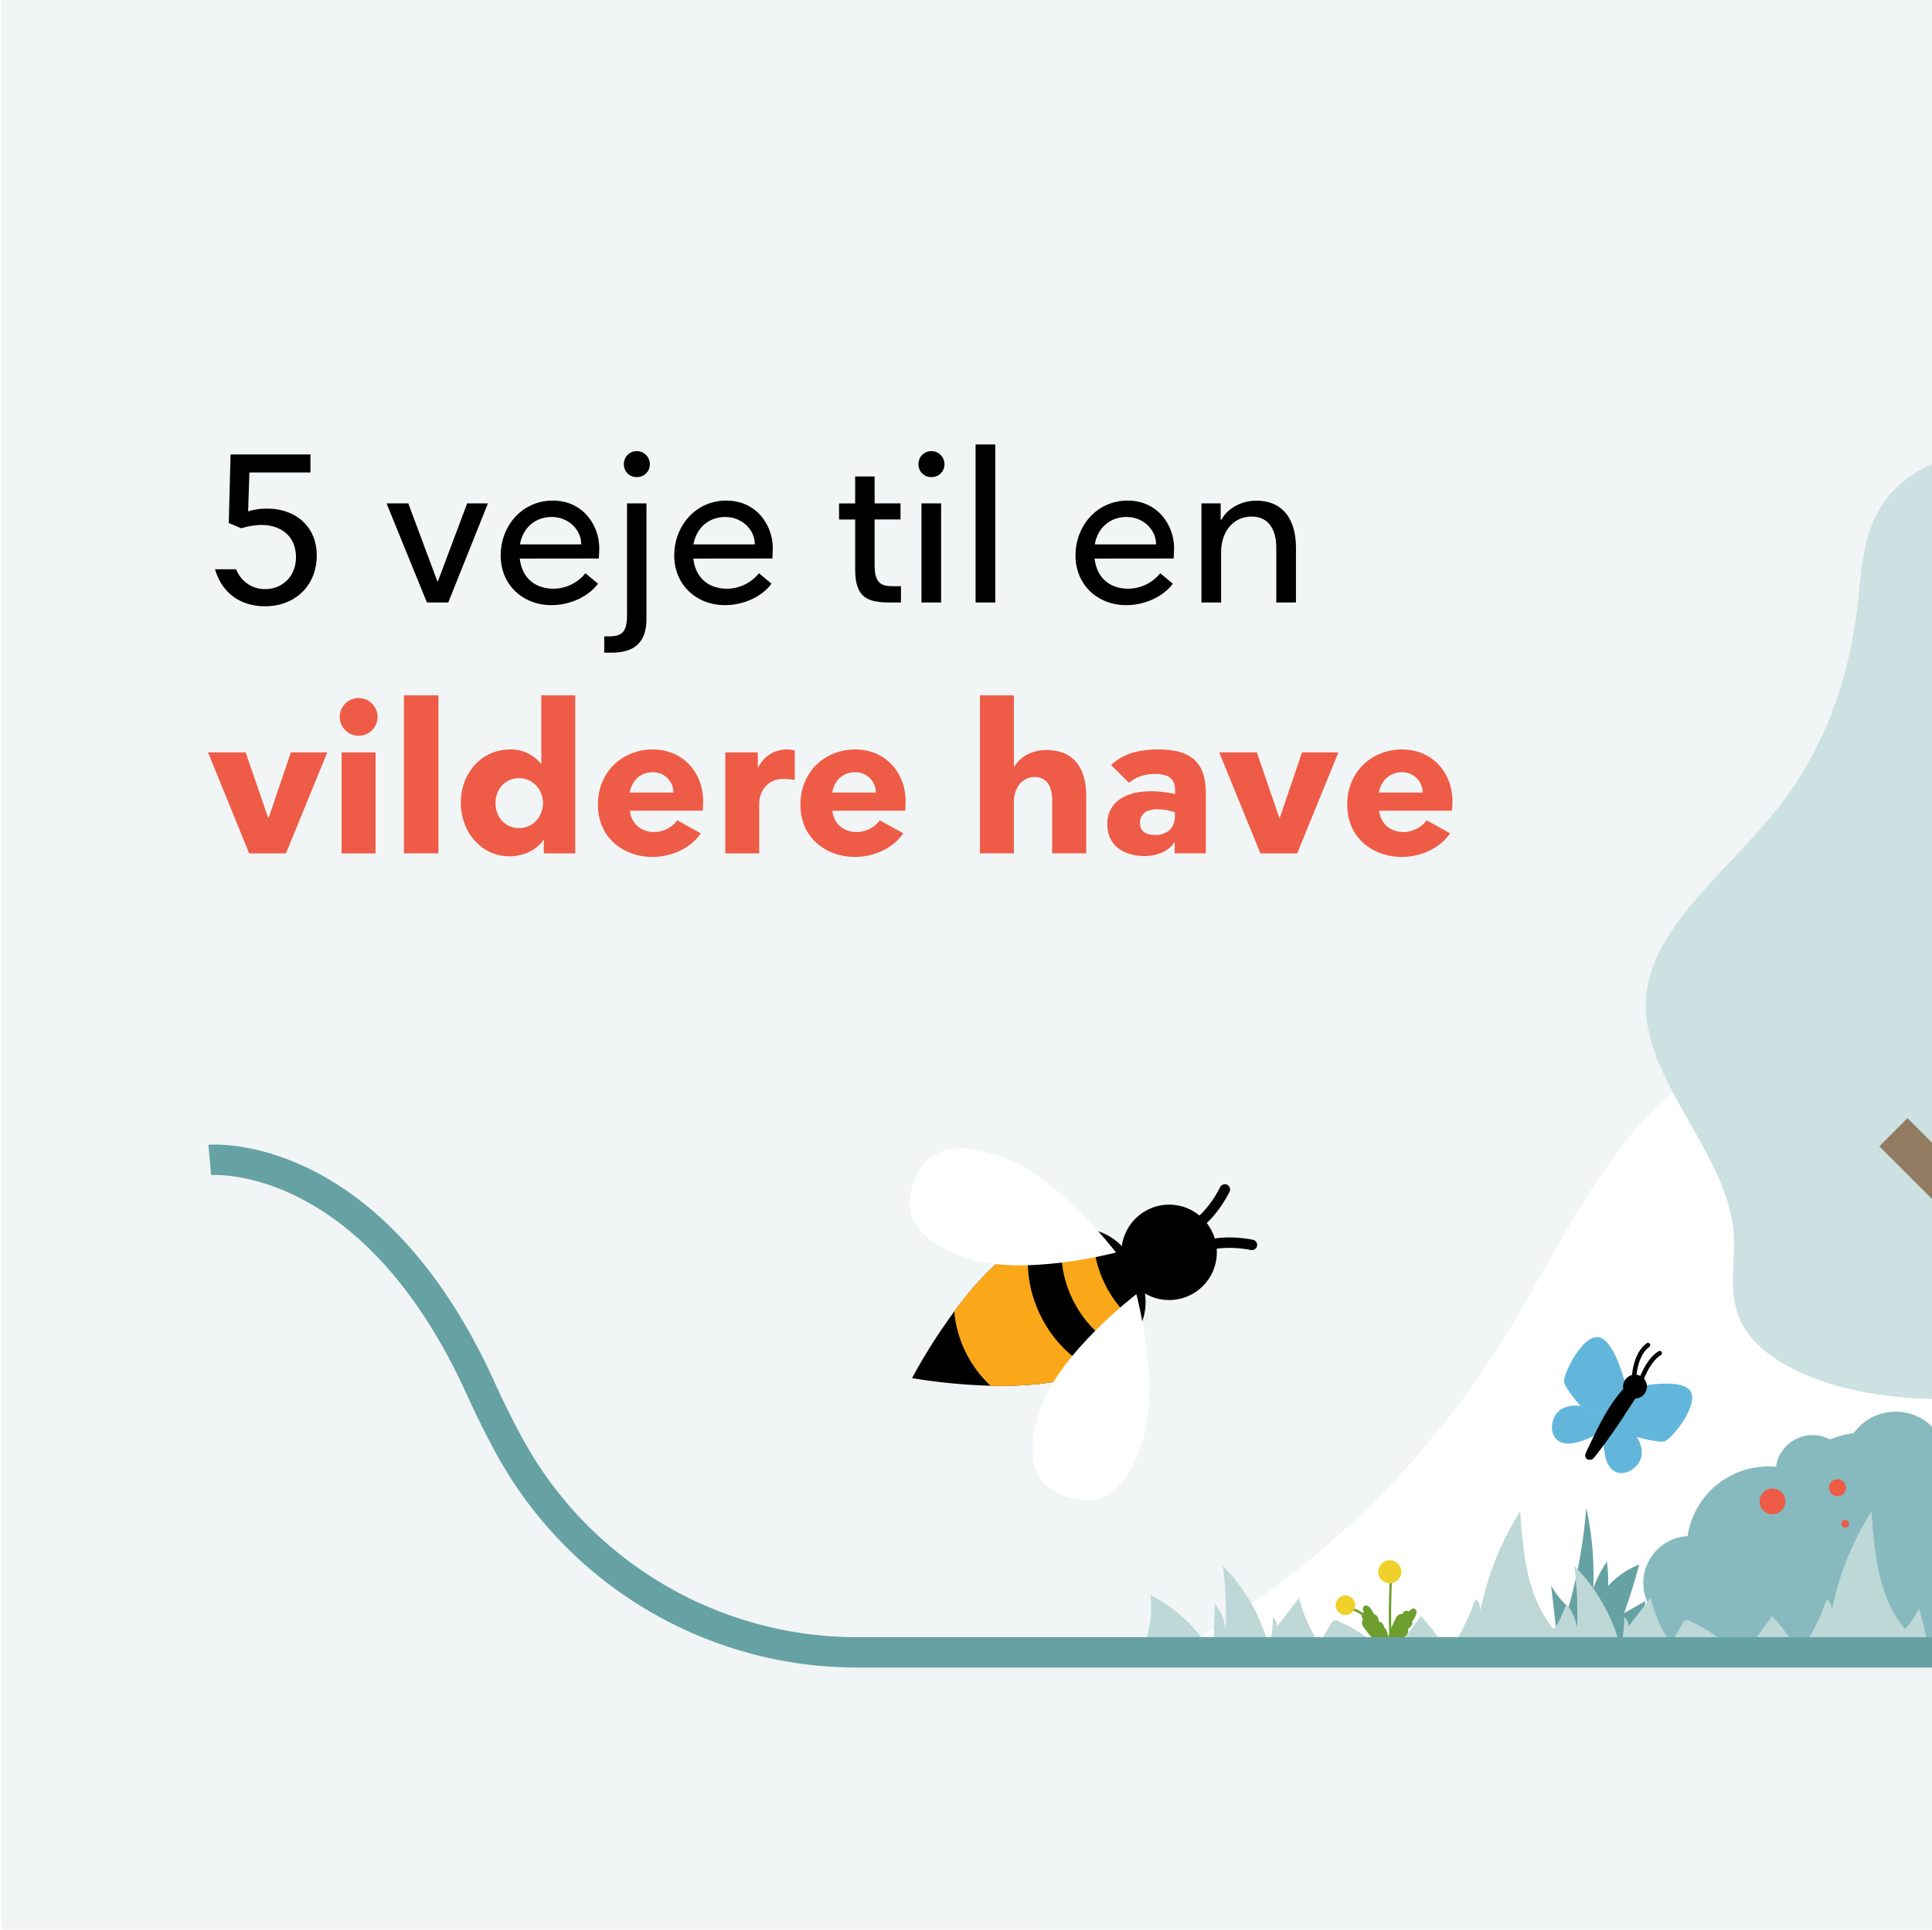
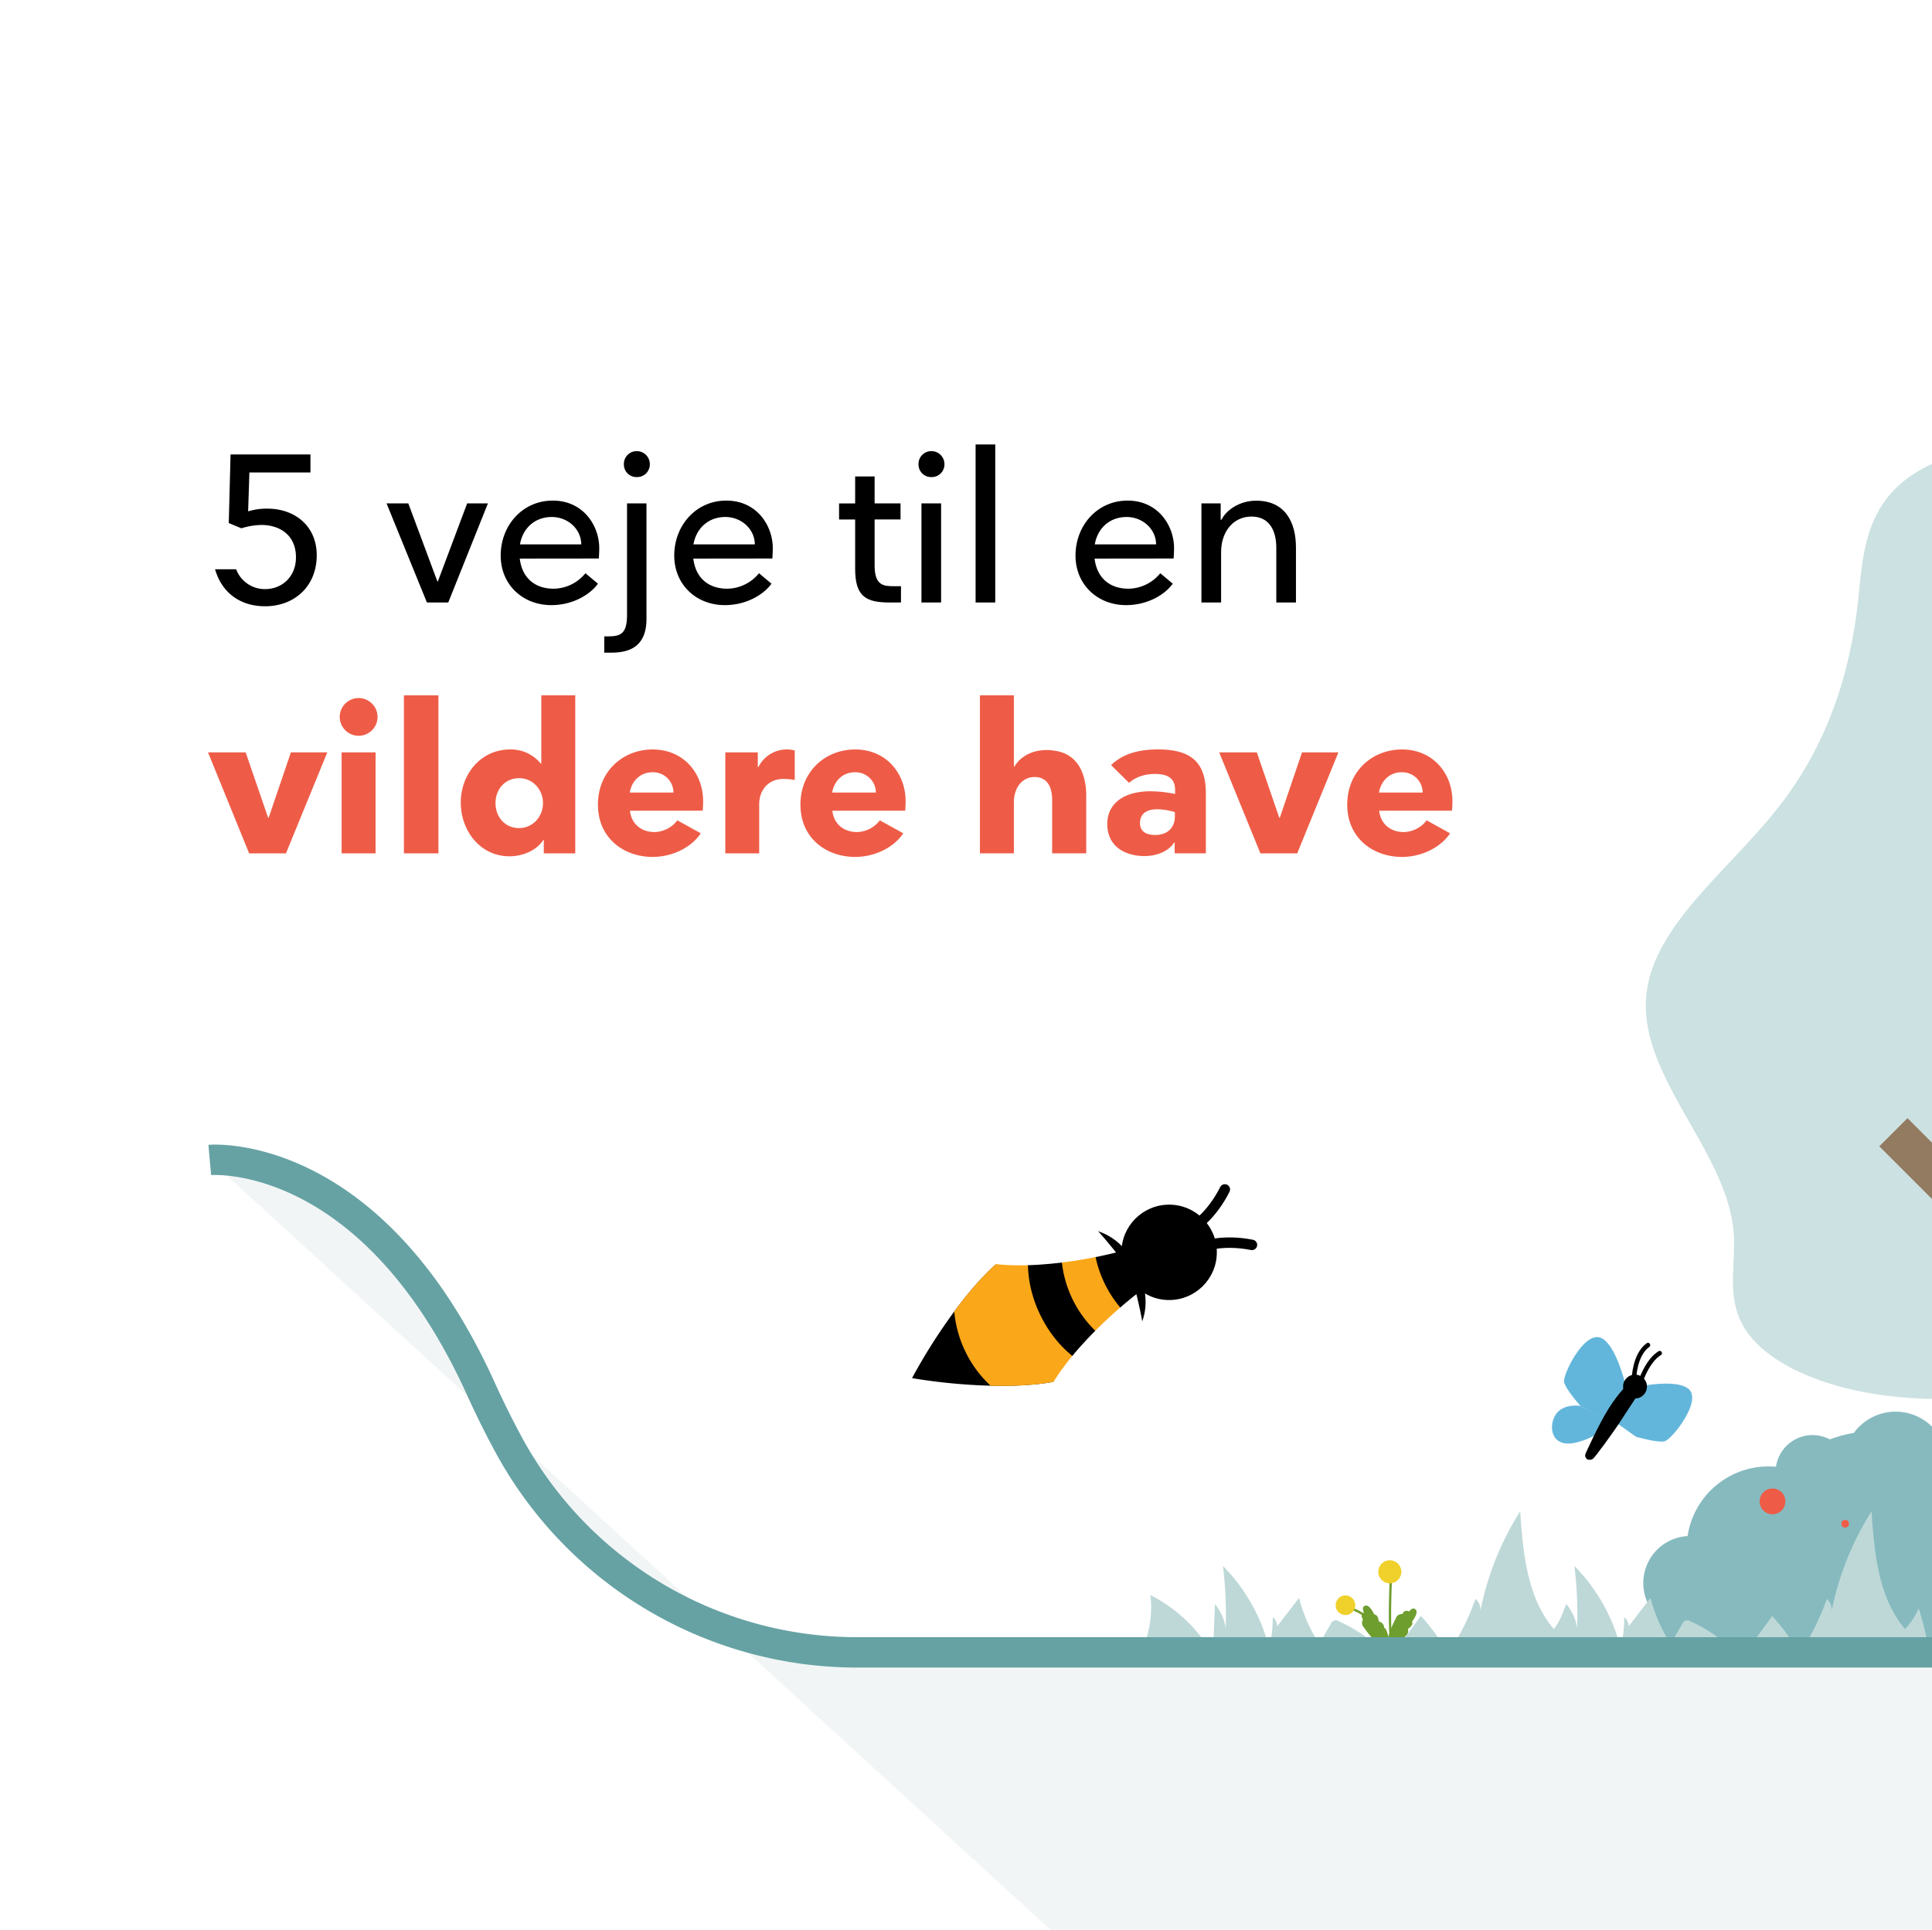
<svg xmlns="http://www.w3.org/2000/svg" width="1081" height="1080" viewBox="0 0 1081 1080">
  <defs>
    <style>.a,.h,.n,.o,.p,.r,.t{fill:none;}.b{clip-path:url(#a);}.c,.v{fill:#f2f5f5;}.d{fill:#ee5c47;}.e{fill:#fff;}.f{fill:#86babf;}.g{clip-path:url(#b);}.h,.n,.o,.p,.r{stroke:#000;}.h,.t,.v{stroke-miterlimit:10;}.h{stroke-width:5.5px;}.i{fill:#66a2a4;}.j{fill:#cce1e1;}.k{fill:#927b61;}.l{fill:#bed8d8;}.m{fill:#63b6db;}.n,.o,.p,.r{stroke-linecap:round;stroke-linejoin:round;}.n{stroke-width:6.69px;}.o{stroke-width:5.13px;}.p{stroke-width:2.51px;}.q{fill:#faa719;}.r{stroke-width:5.84px;}.s{fill:#6e9e2e;}.t{stroke:#6e9e2e;stroke-width:1.3px;}.u{fill:#f0d02b;}.v{stroke:#66a2a4;stroke-width:17px;}</style>
    <clipPath id="a">
      <rect class="a" x="1" width="1080" height="1080" />
    </clipPath>
    <clipPath id="b">
      <path class="a" d="M1840.88,922.49V615.89a40.56,40.56,0,0,0-40.57-40.56H1356.93a40.56,40.56,0,0,0-40.57,40.56v306.6Z" />
    </clipPath>
  </defs>
  <g class="b">
-     <rect class="c" width="1081" height="1080" />
-   </g>
+     </g>
  <path d="M173.71,264.42H139.54l-.7,21.76a35.58,35.58,0,0,1,10.65-1.52c15.91,0,27.73,10.06,27.73,26.09,0,17.32-12.41,28.55-28.9,28.55-12.88,0-23.87-6.55-28-20.71h11.82a17.12,17.12,0,0,0,16.15,11.11c9.71,0,17.31-7.13,17.31-17.78,0-12.52-9.12-18.13-19.42-18.13a40.74,40.74,0,0,0-11.12,1.87L128,292.73l1-38.38h44.7Z" />
  <path d="M250.81,337.19H238.87l-22.58-55.46h12.17l16.26,43.65H245l16.38-43.65H273Z" />
  <path d="M290.82,312.62c1.29,10.88,8.54,16.85,18.95,16.85a23.2,23.2,0,0,0,17.79-8.66l7,5.85c-4.45,6.2-14.16,12-26.09,12-16,0-28.32-11.46-28.32-27.73,0-16.84,12.17-30.77,29.14-30.77,17.19,0,26,14.16,26,26.56,0,2.11-.12,4-.23,5.85Zm.12-7.95h34.28c0-8.43-7.37-15.33-16.5-15.33C299.24,289.34,292.46,295.66,290.94,304.67Z" />
  <path d="M361.72,346.32c0,17.2-11.7,18.95-20.13,18.95h-3.5v-9.12h1.63c7.14,0,11.12-.94,11.12-12V281.73h10.88Zm-5.5-93.84a7.27,7.27,0,0,1,7.37,7.37,7.08,7.08,0,0,1-7.37,7.14,7,7,0,0,1-7.14-7.14A7.15,7.15,0,0,1,356.22,252.48Z" />
  <path d="M387.93,312.62c1.28,10.88,8.54,16.85,18.95,16.85a23.2,23.2,0,0,0,17.79-8.66l7,5.85c-4.45,6.2-14.16,12-26.1,12-16,0-28.31-11.46-28.31-27.73,0-16.84,12.17-30.77,29.13-30.77,17.2,0,26,14.16,26,26.56,0,2.11-.12,4-.23,5.85Zm.11-7.95h34.29c0-8.43-7.37-15.33-16.5-15.33C396.35,289.34,389.57,295.66,388,304.67Z" />
  <path d="M504.11,337.19h-6.2c-13,0-19.43-3-19.43-18.72V290.74h-9v-9h9V266.64h10.89v15.09h14.5v9h-14.5V316.6c0,11.12,5.14,11.47,10.76,11.47h4Z" />
  <path d="M521.07,252.48a7.27,7.27,0,0,1,7.37,7.37,7.08,7.08,0,0,1-7.37,7.14,7,7,0,0,1-7.14-7.14A7.15,7.15,0,0,1,521.07,252.48Zm-5.5,29.25h11v55.46h-11Z" />
  <path d="M556.87,337.19h-11V248.74h11Z" />
  <path d="M612.45,312.62c1.28,10.88,8.54,16.85,18.95,16.85a23.2,23.2,0,0,0,17.79-8.66l7,5.85c-4.45,6.2-14.16,12-26.1,12-16,0-28.31-11.46-28.31-27.73,0-16.84,12.17-30.77,29.13-30.77,17.2,0,26,14.16,26,26.56,0,2.11-.12,4-.24,5.85Zm.11-7.95h34.29c0-8.43-7.38-15.33-16.5-15.33C620.87,289.34,614.09,295.66,612.56,304.67Z" />
  <path d="M725.12,337.19h-11V306.54c0-9-3.51-17.44-13.81-17.44s-17.08,8.43-17.08,20v28.08h-11V281.73H683v9.13h.46c2.58-5.27,9.95-10.65,19.43-10.65,16,0,22.23,11.82,22.23,26.21Z" />
  <path class="d" d="M160,477.59h-20.6l-23-56.51h21.06L150,457.59h.35l12.41-36.51h20.36Z" />
  <path class="d" d="M200.73,390.66a10.64,10.64,0,0,1,10.53,10.53,10.59,10.59,0,0,1-21.18,0A10.59,10.59,0,0,1,200.73,390.66Zm-9.59,30.42h19v56.51h-19Z" />
  <path class="d" d="M245.31,477.59H226V389.14h19.31Z" />
  <path class="d" d="M285.09,479.23c-16.5,0-27.27-14.39-27.27-30.07s11-29.72,27.62-29.72a21.42,21.42,0,0,1,17.2,8h.23V389.14h19v88.45H304.27v-7.48H304C300.3,475.84,292.69,479.23,285.09,479.23Zm5.38-15.79c7.6,0,13.34-6.32,13.34-14,0-7.49-5.62-13.93-13.34-13.93-8.08,0-13.22,6.44-13.22,13.93S282.28,463.44,290.47,463.44Z" />
  <path class="d" d="M352.48,453.72c.81,7.61,6.55,11.94,13.69,11.94A16.59,16.59,0,0,0,379,459.11l13.1,7.25c-4.91,7.49-15.33,13.22-27,13.22-15.79,0-30.54-10.29-30.54-29.25,0-18.6,13.93-30.89,30.66-30.89,17.08,0,28.2,13.11,28.2,29,0,2.11-.12,3.74-.24,5.26Zm-.12-10.17h24.45a11.37,11.37,0,0,0-11.7-11.35C358,432.2,353.41,437.34,352.36,443.55Z" />
  <path class="d" d="M405.83,421.08H424v8.19h.35a17.69,17.69,0,0,1,16-9.83,15.51,15.51,0,0,1,4.33.59v16.5a35.32,35.32,0,0,0-6.32-.59c-8.77,0-13.57,6.55-13.57,14.16v27.49H405.83Z" />
  <path class="d" d="M465.73,453.72c.82,7.61,6.56,11.94,13.69,11.94a16.56,16.56,0,0,0,12.87-6.55l13.11,7.25c-4.92,7.49-15.33,13.22-27,13.22-15.8,0-30.54-10.29-30.54-29.25,0-18.6,13.92-30.89,30.66-30.89,17.08,0,28.19,13.11,28.19,29,0,2.11-.11,3.74-.23,5.26Zm-.11-10.17h24.45a11.37,11.37,0,0,0-11.7-11.35C471.23,432.2,466.67,437.34,465.62,443.55Z" />
  <path class="d" d="M588.7,447.87c0-7.6-2.81-13-9.83-13-6.78,0-11.58,5.73-11.58,14.27v28.43h-19V389.14h19V429h.35c2.34-4.21,7.6-8.19,14.51-9a24.64,24.64,0,0,1,7.72.11c13.57,1.76,17.9,13.46,17.9,25.28v32.17H588.7Z" />
  <path class="d" d="M643.81,442.84a69.58,69.58,0,0,1,13.69,1.52v-2.22c0-6.08-3.51-9-11.24-9-6,0-11,1.87-14.51,5l-10.06-9.94c6.55-6.32,15.33-8.78,26.33-8.78,19.07,0,26.68,7.84,26.68,24.57v33.58H657.26v-6.08H657c-3.28,5.15-10.07,7.61-16.62,7.61-10.18,0-20.82-4.8-20.82-18C619.59,449.4,629.18,442.84,643.81,442.84Zm13.57,11.7a34.44,34.44,0,0,0-9.83-1.63c-6.79,0-9.71,3.16-9.71,7.72s3.28,6.67,8.54,6.67c6.44,0,11-3.63,11-10.53Z" />
  <path class="d" d="M725.82,477.59H705.23l-23.05-56.51h21.06l12.52,36.51h.35l12.4-36.51h20.36Z" />
  <path class="d" d="M771.69,453.72c.81,7.61,6.55,11.94,13.69,11.94a16.59,16.59,0,0,0,12.87-6.55l13.1,7.25c-4.91,7.49-15.33,13.22-27,13.22-15.79,0-30.54-10.29-30.54-29.25,0-18.6,13.93-30.89,30.66-30.89,17.08,0,28.2,13.11,28.2,29,0,2.11-.12,3.74-.24,5.26Zm-.12-10.17H796a11.37,11.37,0,0,0-11.7-11.35C777.19,432.2,772.62,437.34,771.57,443.55Z" />
  <path d="M981.35,1009.06l6,6,33.53-33.52L987.38,948l-6,6,27.56,27.57Z" />
-   <path d="M952.19,977h64.39V985H952.19Z" />
  <path class="e" d="M3390.64,916.14,663.45,920.78A503.22,503.22,0,0,0,840.17,751.05C873,698.57,897.77,638,947.82,601.58c73.73-53.59,180.88-39,255.6-91.18,95.36-66.65,98-210,175-297.19,46.72-52.93,117.29-80,187.45-87.84s143.8,32.9,210.93,11c97.88-31.87,247.26-54.37,342.79-1.14,45.65,25.44,82.1,77.62,125.59,108.48,47.52,33.71,100.65,60.4,159,68,207.13,27,378.15-184.27,586.85-193,189.9-7.94,340.22,149.14,509.56,235.43,198.1,100.94,432.72,105.25,652,68.8s353.23-295.88,570.3-247.8C5329.7,309.6,6036.35,87.9,6481,0l21.56,770.33" />
  <path class="f" d="M1199.38,905.77c-1.19-2.48-2.47-4.93-3.74-7.34-5.8-11-11.79-22.21-21.1-30.42-4.09-3.6-8.83-6.63-11.93-11.12-2.12-3.08-3.35-6.69-5.18-10a31.45,31.45,0,0,0-27.17-15.8c-5.1-14.51-11.18-30-29.41-30a26,26,0,0,0-14.59,4.46,28.91,28.91,0,0,0-49-3.59,66.8,66.8,0,0,0-13.41,3.62,20.65,20.65,0,0,0-30.14,15.3,45.79,45.79,0,0,0-49.46,38.78,26.32,26.32,0,0,0-20.56,40.57,29.68,29.68,0,0,0-8.67,20.61,33,33,0,0,0,40.28,52.07,30.78,30.78,0,0,0,33.13-1,50.5,50.5,0,0,0,45.81-8,31.19,31.19,0,0,0,39.08-8.09c11.76,7.87,27.22,12.7,44.19,12.83a23.6,23.6,0,0,0,45.62.15c.73.06,1.47.1,2.22.1,13.83,0,17.18-8.7,24.24-17.91,6.5-8.46,15.41-11.19,15.5-24.07C1205.19,919.53,1202.61,912.51,1199.38,905.77Z" />
  <g class="g">
    <line class="h" x1="1022.6" y1="585.99" x2="1355.34" y2="918.73" />
    <line class="h" x1="1355.34" y1="585.99" x2="1022.6" y2="918.73" />
  </g>
-   <path class="i" d="M871.46,918.46l-3.59-31.21a46.26,46.26,0,0,0,9.75,12.3,284.58,284.58,0,0,0,9.94-55.77,177.21,177.21,0,0,1,3.92,45.12,71,71,0,0,1,7.58-15,74,74,0,0,1,.7,13.71,46.52,46.52,0,0,1,17.45-12q-3.69,13.74-8.47,27.14l12-6.78-4.31,22.53" />
  <path class="j" d="M1329.06,661.32c-.79-40.64-20.31-80.28-25.84-120.91-5.32-39.45,2.57-78.9,4.15-118.34s-3.75-80.48-32.75-115.19-86.78-61.54-147.13-57.79c-21.31,1.38-42.41,6.51-57.4,16.57-26.63,17.75-27.81,45.16-30.37,69.82-4.34,40.83-17,81.85-46,118-26.63,33.53-67.65,64.1-72.39,101.77-5.91,46.35,45.17,88.36,48.72,134.71,1.18,17-3.75,34.32,4.34,50.3,11.24,22.48,46.55,36.88,82.44,41,35.71,4.15,52.86-.19,88.56-4.53l7.5-2c33.33.78,68,0,97.83-9.87C1306.58,746.92,1329.85,702.14,1329.06,661.32Z" />
  <path class="k" d="M1129.51,719.54l15.77-15.76-78-78-15.76,15.76Z" />
  <path class="l" d="M793.32,947.41l-.72-5.24,5.94,3.62L799.88,935l13.47,8.93a33,33,0,0,0,2.21-13.84l4.5,1.15,4.53-12.74a43.73,43.73,0,0,1,10.4,6.33,58.64,58.64,0,0,0,5.35-32.19,85.06,85.06,0,0,1,35,33.41l1.09-28.32a26.74,26.74,0,0,1,6,13.47,219,219,0,0,0-1.52-34.82,100.19,100.19,0,0,1,25.82,45.75,66.12,66.12,0,0,0,2.06-17.1,6.43,6.43,0,0,1,2.43,5.18l12.28-15.9A86.76,86.76,0,0,0,934.8,920l6.38-11a3,3,0,0,1,4.77-1.51,75,75,0,0,1,28,21.17l17.62-24.24a110.17,110.17,0,0,1,15.27,21.12,139.18,139.18,0,0,0,15.31-30.65,7.66,7.66,0,0,1,2.58,7.38,164,164,0,0,1,22.43-56.41c1.56,23.2,3.78,48.1,18.75,65.88a41.46,41.46,0,0,0,7.7-11.66,230.19,230.19,0,0,1,7.6,34.33c5.08-14,7-22.73,8-38.35,5.68,10.66,15.47,22.23,16.27,37l-6.72,13.52" />
  <path class="l" d="M596.67,947.41l-.73-5.24,5.94,3.62L603.22,935l13.48,8.93a33,33,0,0,0,2.2-13.84l4.5,1.15,4.54-12.74a43.73,43.73,0,0,1,10.4,6.33,58.64,58.64,0,0,0,5.35-32.19,85.18,85.18,0,0,1,35,33.41l1.09-28.32a26.74,26.74,0,0,1,6,13.47,219,219,0,0,0-1.52-34.82,100.17,100.17,0,0,1,25.81,45.75,66.12,66.12,0,0,0,2.07-17.1,6.43,6.43,0,0,1,2.43,5.18l12.28-15.9A86.76,86.76,0,0,0,738.15,920l6.37-11a3,3,0,0,1,4.78-1.51,75,75,0,0,1,28.05,21.17L795,904.36a109.7,109.7,0,0,1,15.26,21.12,138.75,138.75,0,0,0,15.31-30.65,7.69,7.69,0,0,1,2.59,7.38,164.21,164.21,0,0,1,22.42-56.41c1.57,23.2,3.79,48.1,18.76,65.88,3.2-3.41,5.2-9.65,7.08-13.94a263.51,263.51,0,0,1,8.22,36.61c5.07-14,7-22.73,8-38.35,5.67,10.66,15.47,22.23,16.27,37l-6.72,13.52" />
-   <path class="m" d="M915.56,803.72s5.78,8,1.5,14.83-16,10.07-18.92-3.66,1.85-22.5,1.85-22.5" />
  <path class="m" d="M908.15,777.82s27-7.17,36.11-.92-8.76,28.71-12.84,29.71-16.07-2.55-16.07-2.55L899.66,792.9" />
  <path class="m" d="M884.35,786.84s-9.75-1.76-14,5-2.22,18.79,11.43,15.51S901.28,796,901.28,796" />
  <path class="m" d="M911.14,782.07s-5.13-27.47-14.69-33-22.16,20.25-21.31,24.36,9.21,13.42,9.21,13.42l19.58,11" />
  <circle class="n" cx="914.83" cy="776" r="3.35" />
  <path class="o" d="M914.83,776c1.56,1-3.41,7.22-8.84,15.81s-16.09,22.86-16.48,22.73c0,0,7.24-16.18,12.67-24.77S913.27,775,914.83,776Z" />
  <path class="p" d="M914.28,771.13s.36-13,7.81-18.36" />
  <path class="p" d="M917.81,773.5s3.79-11.93,10.84-16.2" />
  <path d="M609.72,767.2c-14.77,7.23-36.21,8.8-55.36,8.32a317.33,317.33,0,0,1-44.05-4.25A317,317,0,0,1,534,733.9c11.41-15.44,25.81-31.4,40.58-38.62l2.24-1.1a85.33,85.33,0,0,1,12.16-4.6c2-.56,4-1,6-1.39a41.11,41.11,0,0,1,16.79.14C623.05,691,631,699,636.18,709.68s6.73,21.86,1.85,32.41a41.31,41.31,0,0,1-10.19,13.34,61,61,0,0,1-4.77,3.87A86.16,86.16,0,0,1,612,766.09Z" />
  <path class="q" d="M638,742.12a63.91,63.91,0,0,1-26.3-53.75,41.24,41.24,0,0,0-16.78-.14c-.29,1.31-.55,2.66-.74,4a63.17,63.17,0,0,0,30,61.3c1.19.68,2.4,1.31,3.62,1.88A41.11,41.11,0,0,0,638,742.12Z" />
  <path class="q" d="M611.91,766.13c-11.8-5.12-22.74-15.68-29.75-30s-8.59-29.44-5.45-41.9l-2.24,1.09c-14.77,7.23-29.17,23.19-40.55,38.61a64.74,64.74,0,0,0,20.38,41.64c19.19.46,40.63-1.11,55.36-8.32Z" />
  <circle cx="654.16" cy="700.88" r="26.69" />
  <path class="e" d="M582.18,788.31c-10.74,31.32-.9,44.09,14.75,49.43s31.23,1.34,42-30-3.1-83.45-3.1-83.45S592.92,757,582.18,788.31Z" />
  <path class="e" d="M541,704.07c-31.32-10.74-35.36-26.35-30-42s18.1-25.47,49.44-14.7,64,53.6,64,53.6S572.28,714.81,541,704.07Z" />
  <path class="r" d="M668.94,686s9.35-6.28,16.39-20.33" />
  <path class="r" d="M674.39,697.17s10.69-3.53,26.11-.46" />
-   <circle class="d" cx="1028.12" cy="832.59" r="4.76" />
  <circle class="d" cx="1032.42" cy="852.76" r="2.15" />
  <circle class="d" cx="991.75" cy="840.26" r="7.21" />
  <path class="s" d="M778.12,923.22c-.56-4-1.91-12.13-3.65-12.2a3.6,3.6,0,0,0-3-3.53s-.28-4-2.55-3.91c0,0-2.36-5.5-4.9-5s-.89,3.85-.89,3.85-2.48,1.37-.48,3.88a3.62,3.62,0,0,0,.54,4.54,50.09,50.09,0,0,0,13.31,13.37A1,1,0,0,0,778.12,923.22Z" />
  <path class="s" d="M776.9,924.79c3.28-2.34,9.86-7.31,9.11-8.89a3.6,3.6,0,0,0,1.76-4.26s3.39-2.1,2.27-4.08c0,0,3.79-4.64,2.14-6.65s-3.82,1-3.82,1-2.37-1.56-3.66,1.37a3.62,3.62,0,0,0-3.77,2.59,50,50,0,0,0-5.67,18A1,1,0,0,0,776.9,924.79Z" />
  <path class="t" d="M780.3,922.27s-13-19.28-24.1-21.79" />
  <path class="t" d="M778.24,883.11s-1.58,32,.74,38.37" />
  <circle class="u" cx="752.81" cy="898.37" r="5.5" />
  <circle class="u" cx="777.63" cy="879.66" r="6.46" />
  <path class="v" d="M117.37,649.18S207.18,641,268.9,776.89q8,17.61,16.16,32.51A221.69,221.69,0,0,0,479.77,924.76h1596a351.25,351.25,0,0,0,66.84-6.42l71.85-13.94A1208.62,1208.62,0,0,1,2498,883.49l931,41.27a994.16,994.16,0,0,0,352.13-64.45c72.33-27.4,140.13-65.39,202.11-111.66,76.05-56.77,272.07-161.76,534.71,3.1,0,0,156.72,92.06,196.74,112.89,86.75,45.15,219.08,60.12,279.68,60.12h241.32C5409.7,924.76,5486,858,5565,811c48-28.52,108.34-27.68,164.57-28.82h878.55v388.3H686.49" />
</svg>